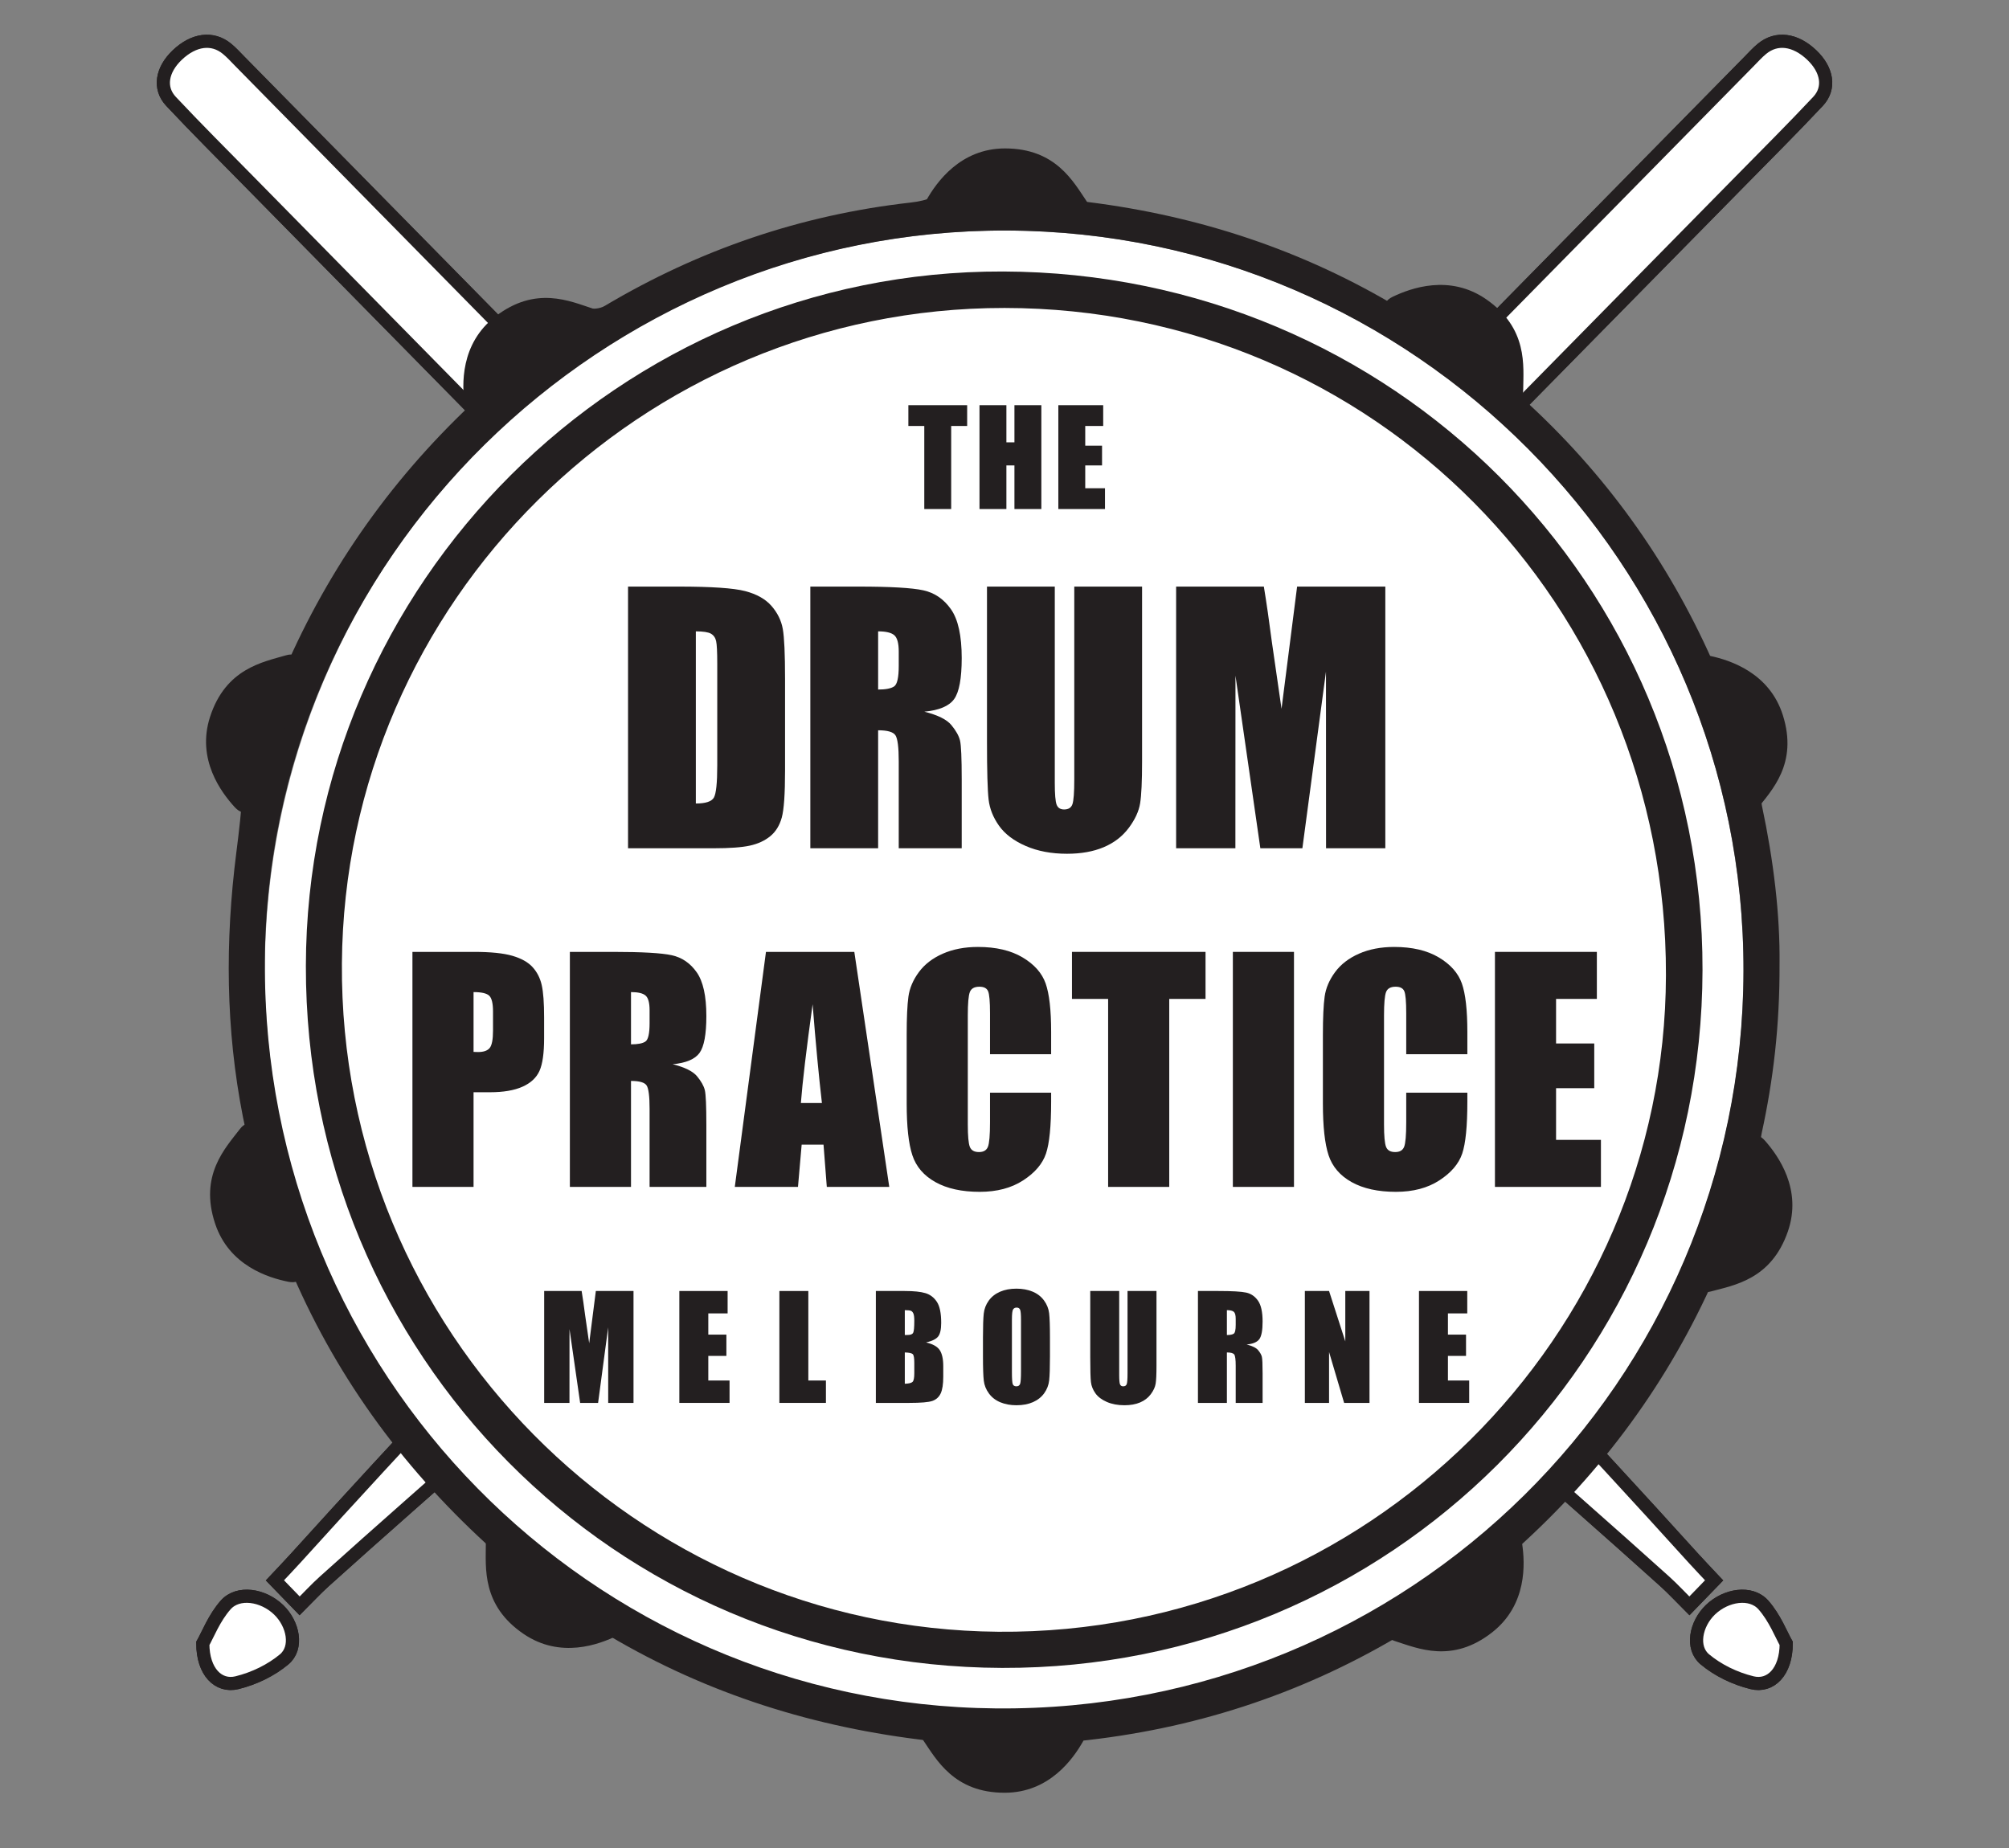
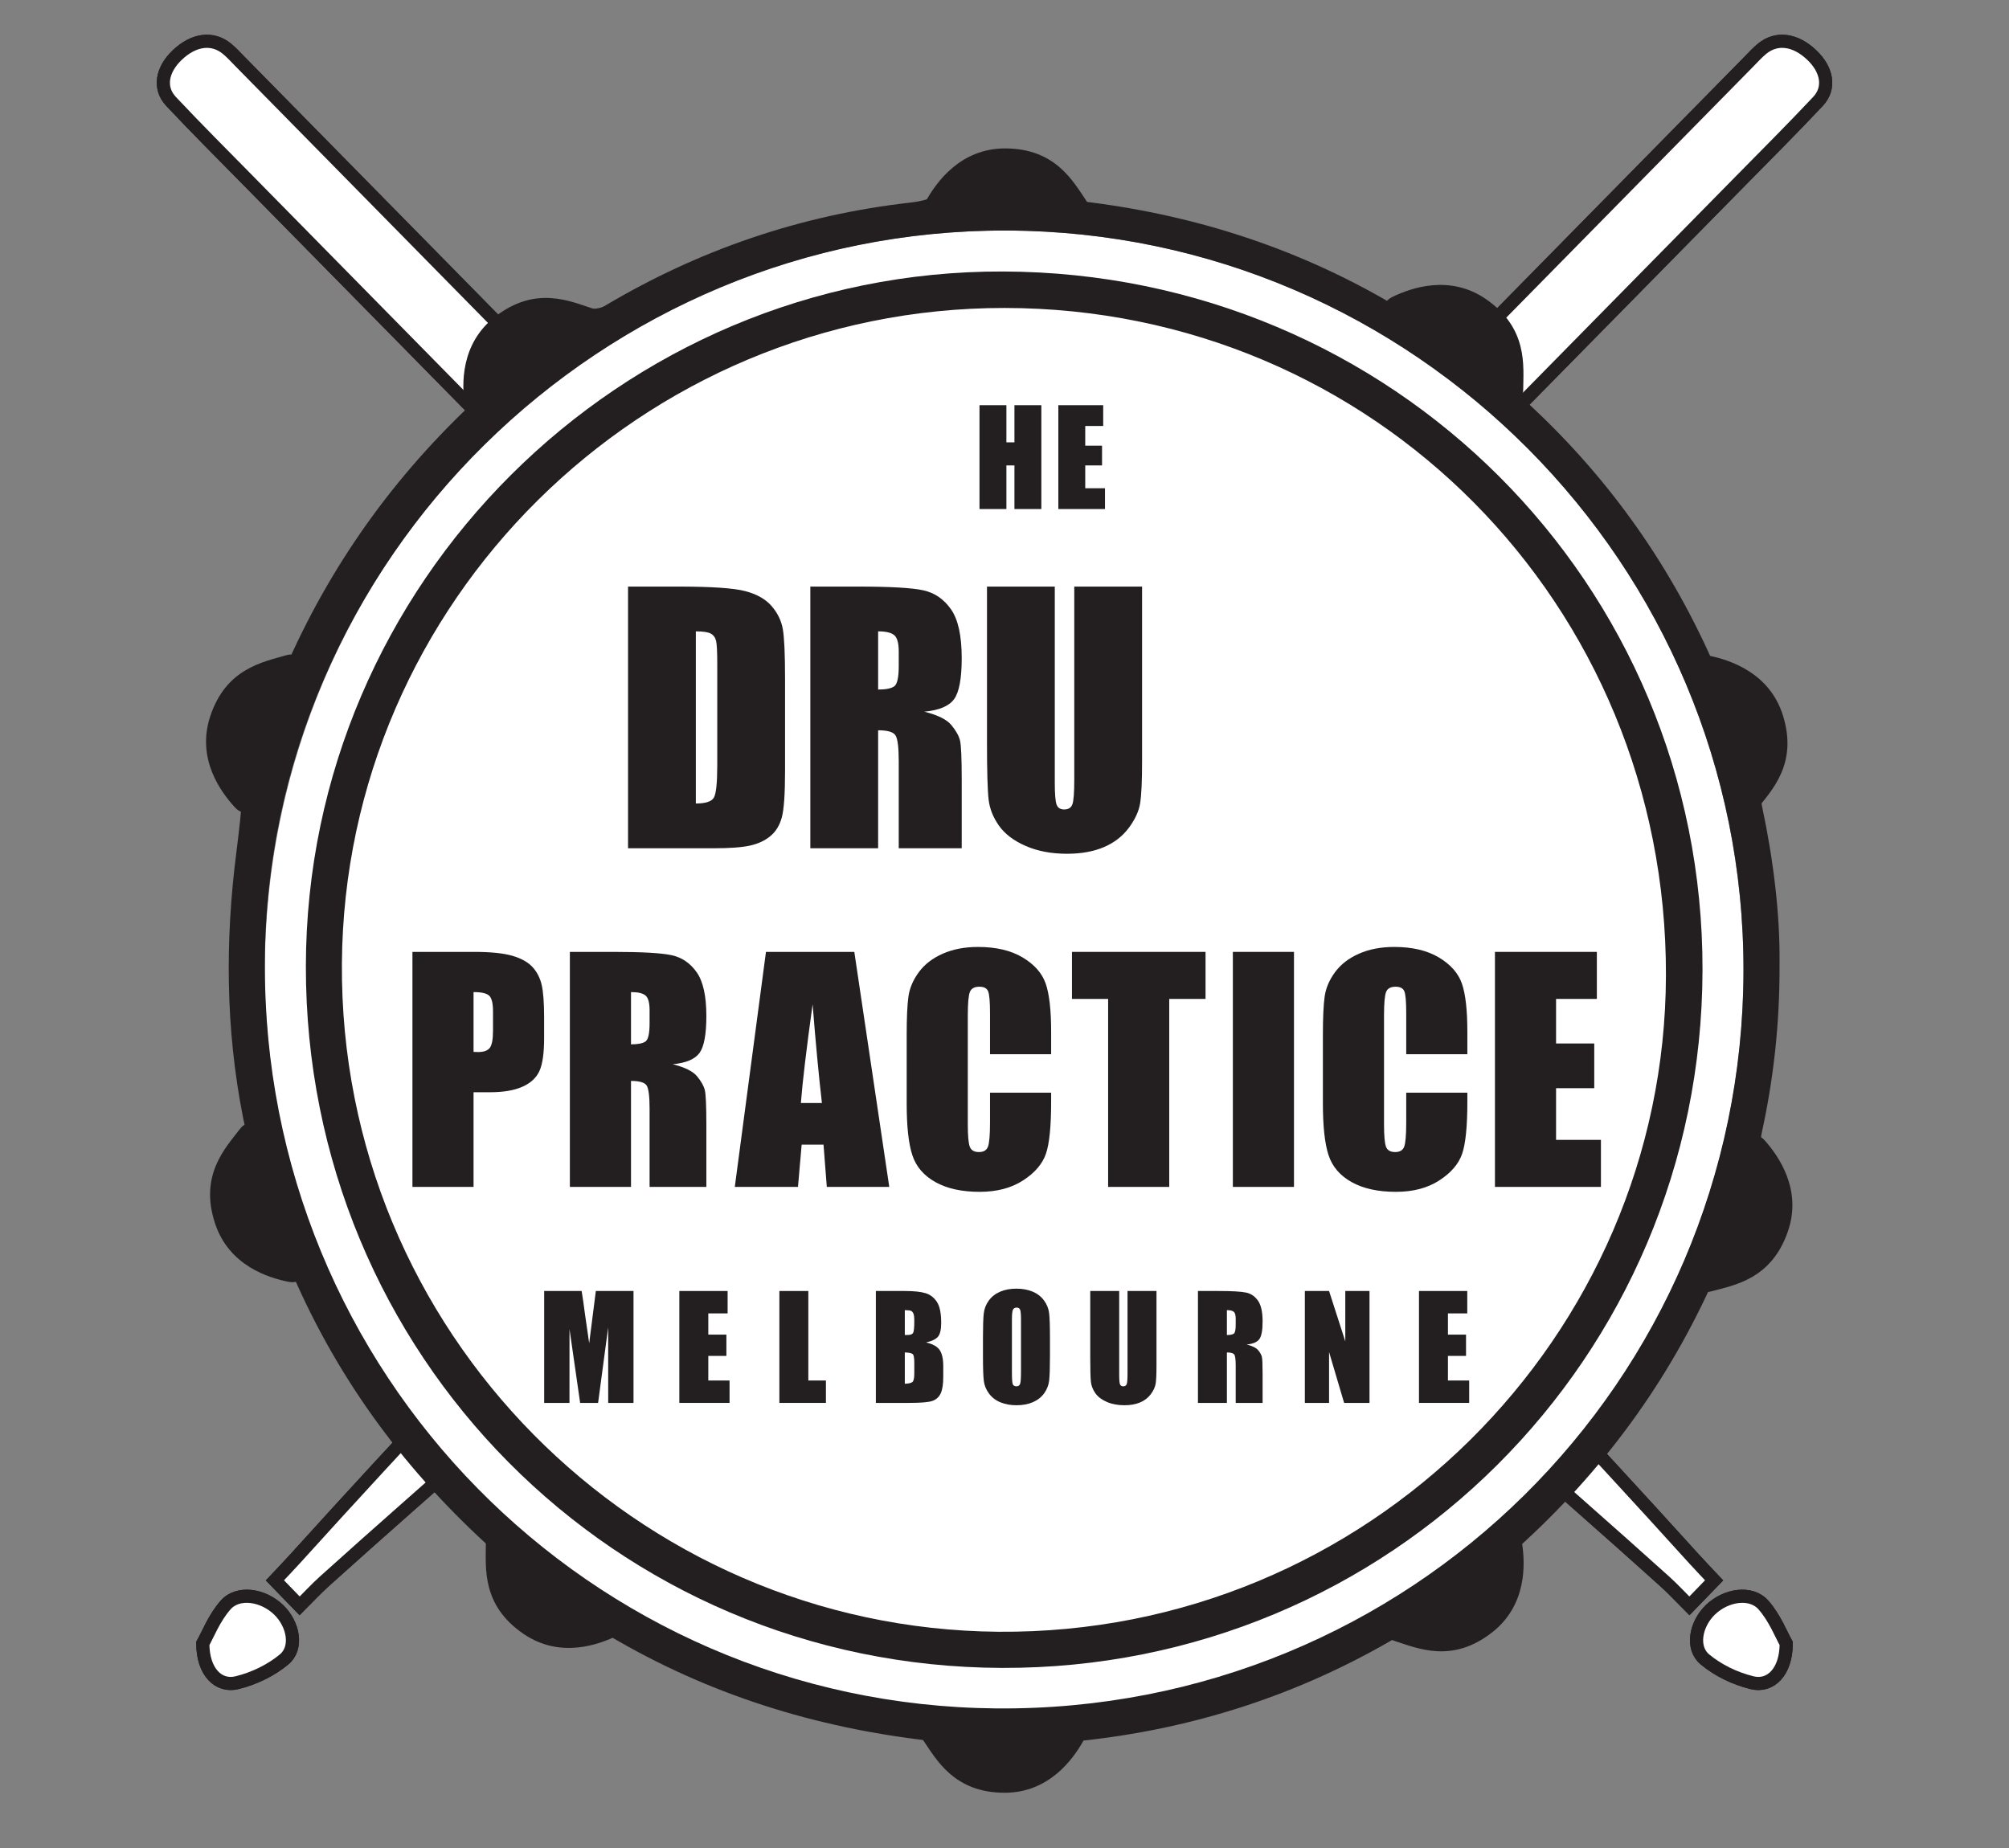
<svg xmlns="http://www.w3.org/2000/svg" preserveAspectRatio="xMidYMid slice" width="125px" height="115px" viewBox="0 0 1909 1771" version="1.1" xml:space="preserve" style="fill-rule:evenodd;clip-rule:evenodd;stroke-miterlimit:2;">
  <rect x="0" y="0" width="1909" height="1771" fill="#808080" stroke="none" />
  <g transform="matrix(4.167,0,0,4.167,0,0)">
    <g>
      <path d="M46.251,376.585C46.246,383.071 49.829,386.576 54.039,385.541C58.044,384.557 61.837,382.681 64.789,380.226C67.974,377.577 66.901,372.147 63.535,368.908C59.993,365.5 54.299,364.596 51.451,367.816C48.85,370.756 47.352,374.656 46.251,376.585ZM68.329,368.02C70.286,366.067 72.025,364.173 73.936,362.45C99.544,339.354 125.993,317.055 150.609,293.02C186.975,257.511 222.04,220.771 257.661,184.558C304.083,137.369 350.508,90.184 396.926,42.993C402.837,36.983 408.807,31.026 414.571,24.886C417.416,21.856 416.682,17.68 413.153,14.322C409.375,10.726 405.112,10.17 401.792,12.905C400.748,13.765 399.843,14.774 398.897,15.735C340.481,75.089 282.151,134.521 223.627,193.776C170.631,247.436 117.911,301.342 67.349,357.214C65.799,358.928 64.191,360.592 62.688,362.195C64.68,364.253 66.306,365.932 68.329,368.02Z" style="fill:white;fill-rule:nonzero;" />
      <path d="M46.251,376.585C46.246,383.071 49.829,386.576 54.039,385.541C58.044,384.557 61.837,382.681 64.789,380.226C67.974,377.577 66.901,372.147 63.535,368.908C59.993,365.5 54.299,364.596 51.451,367.816C48.85,370.756 47.352,374.656 46.251,376.585ZM68.329,368.02C70.286,366.067 72.025,364.173 73.936,362.45C99.544,339.354 125.993,317.055 150.609,293.02C186.975,257.511 222.04,220.771 257.661,184.558C304.083,137.369 350.508,90.184 396.926,42.993C402.837,36.983 408.807,31.026 414.571,24.886C417.416,21.856 416.682,17.68 413.153,14.322C409.375,10.726 405.112,10.17 401.792,12.905C400.748,13.765 399.843,14.774 398.897,15.735C340.481,75.089 282.151,134.521 223.627,193.776C170.631,247.436 117.911,301.342 67.349,357.214C65.799,358.928 64.191,360.592 62.688,362.195C64.68,364.253 66.306,365.932 68.329,368.02Z" style="fill:none;stroke:rgb(35,31,32);stroke-width:3px;" />
      <path d="M68.329,368.02C66.306,365.932 64.68,364.253 62.688,362.195C64.191,360.592 65.799,358.928 67.349,357.214C117.911,301.342 170.631,247.436 223.627,193.776C282.151,134.521 340.481,75.089 398.897,15.735C399.843,14.774 400.748,13.765 401.792,12.905C405.112,10.17 409.375,10.726 413.153,14.322C416.682,17.68 417.416,21.856 414.571,24.886C408.807,31.026 402.837,36.983 396.926,42.993C350.508,90.184 304.083,137.369 257.661,184.558C222.04,220.771 186.975,257.511 150.609,293.02C125.993,317.055 99.544,339.354 73.936,362.45C72.025,364.173 70.286,366.067 68.329,368.02Z" style="fill:white;fill-rule:nonzero;" />
      <path d="M68.329,368.02C66.306,365.932 64.68,364.253 62.688,362.195C64.191,360.592 65.799,358.928 67.349,357.214C117.911,301.342 170.631,247.436 223.627,193.776C282.151,134.521 340.481,75.089 398.897,15.735C399.843,14.774 400.748,13.765 401.792,12.905C405.112,10.17 409.375,10.726 413.153,14.322C416.682,17.68 417.416,21.856 414.571,24.886C408.807,31.026 402.837,36.983 396.926,42.993C350.508,90.184 304.083,137.369 257.661,184.558C222.04,220.771 186.975,257.511 150.609,293.02C125.993,317.055 99.544,339.354 73.936,362.45C72.025,364.173 70.286,366.067 68.329,368.02Z" style="fill:none;stroke:rgb(35,31,32);stroke-width:3px;" />
      <path d="M46.251,376.585C47.352,374.656 48.85,370.756 51.451,367.816C54.299,364.596 59.993,365.5 63.535,368.908C66.901,372.147 67.974,377.577 64.789,380.226C61.837,382.681 58.044,384.557 54.039,385.541C49.829,386.576 46.246,383.071 46.251,376.585Z" style="fill:white;fill-rule:nonzero;" />
      <path d="M46.251,376.585C47.352,374.656 48.85,370.756 51.451,367.816C54.299,364.596 59.993,365.5 63.535,368.908C66.901,372.147 67.974,377.577 64.789,380.226C61.837,382.681 58.044,384.557 54.039,385.541C49.829,386.576 46.246,383.071 46.251,376.585Z" style="fill:none;stroke:rgb(35,31,32);stroke-width:3px;" />
-       <path d="M402.12,367.816C399.273,364.596 393.578,365.5 390.036,368.908C386.669,372.147 385.597,377.577 388.782,380.226C391.734,382.681 395.527,384.557 399.532,385.541C403.742,386.576 407.325,383.071 407.32,376.585C406.219,374.656 404.721,370.756 402.12,367.816ZM390.882,362.195C389.38,360.592 387.773,358.928 386.221,357.214C335.66,301.342 282.94,247.436 229.943,193.776C171.421,134.521 113.091,75.089 54.674,15.735C53.727,14.774 52.823,13.765 51.778,12.905C48.459,10.17 44.196,10.726 40.418,14.322C36.888,17.68 36.154,21.856 38.999,24.886C44.764,31.026 50.734,36.983 56.645,42.993C103.064,90.184 149.488,137.369 195.908,184.558C231.531,220.771 266.596,257.511 302.962,293.02C327.578,317.055 354.027,339.354 379.635,362.45C381.546,364.173 383.284,366.067 385.242,368.02C387.265,365.932 388.89,364.253 390.882,362.195Z" style="fill:white;fill-rule:nonzero;" />
      <path d="M402.12,367.816C399.273,364.596 393.578,365.5 390.036,368.908C386.669,372.147 385.597,377.577 388.782,380.226C391.734,382.681 395.527,384.557 399.532,385.541C403.742,386.576 407.325,383.071 407.32,376.585C406.219,374.656 404.721,370.756 402.12,367.816ZM390.882,362.195C389.38,360.592 387.773,358.928 386.221,357.214C335.66,301.342 282.94,247.436 229.943,193.776C171.421,134.521 113.091,75.089 54.674,15.735C53.727,14.774 52.823,13.765 51.778,12.905C48.459,10.17 44.196,10.726 40.418,14.322C36.888,17.68 36.154,21.856 38.999,24.886C44.764,31.026 50.734,36.983 56.645,42.993C103.064,90.184 149.488,137.369 195.908,184.558C231.531,220.771 266.596,257.511 302.962,293.02C327.578,317.055 354.027,339.354 379.635,362.45C381.546,364.173 383.284,366.067 385.242,368.02C387.265,365.932 388.89,364.253 390.882,362.195Z" style="fill:none;stroke:rgb(35,31,32);stroke-width:3px;" />
      <path d="M385.242,368.02C387.265,365.932 388.89,364.253 390.882,362.195C389.38,360.592 387.773,358.928 386.221,357.214C335.66,301.342 282.94,247.436 229.943,193.776C171.421,134.521 113.091,75.089 54.674,15.735C53.727,14.774 52.823,13.765 51.778,12.905C48.459,10.17 44.196,10.726 40.418,14.322C36.888,17.68 36.154,21.856 38.999,24.886C44.764,31.026 50.734,36.983 56.645,42.993C103.064,90.184 149.488,137.369 195.908,184.558C231.531,220.771 266.596,257.511 302.962,293.02C327.578,317.055 354.027,339.354 379.635,362.45C381.546,364.173 383.284,366.067 385.242,368.02Z" style="fill:white;fill-rule:nonzero;" />
      <path d="M385.242,368.02C387.265,365.932 388.89,364.253 390.882,362.195C389.38,360.592 387.773,358.928 386.221,357.214C335.66,301.342 282.94,247.436 229.943,193.776C171.421,134.521 113.091,75.089 54.674,15.735C53.727,14.774 52.823,13.765 51.778,12.905C48.459,10.17 44.196,10.726 40.418,14.322C36.888,17.68 36.154,21.856 38.999,24.886C44.764,31.026 50.734,36.983 56.645,42.993C103.064,90.184 149.488,137.369 195.908,184.558C231.531,220.771 266.596,257.511 302.962,293.02C327.578,317.055 354.027,339.354 379.635,362.45C381.546,364.173 383.284,366.067 385.242,368.02Z" style="fill:none;stroke:rgb(35,31,32);stroke-width:3px;" />
      <path d="M407.32,376.585C406.219,374.656 404.721,370.756 402.12,367.816C399.273,364.596 393.578,365.5 390.036,368.908C386.669,372.147 385.597,377.577 388.782,380.226C391.734,382.681 395.527,384.557 399.532,385.541C403.742,386.576 407.325,383.071 407.32,376.585Z" style="fill:white;fill-rule:nonzero;" />
      <path d="M407.32,376.585C406.219,374.656 404.721,370.756 402.12,367.816C399.273,364.596 393.578,365.5 390.036,368.908C386.669,372.147 385.597,377.577 388.782,380.226C391.734,382.681 395.527,384.557 399.532,385.541C403.742,386.576 407.325,383.071 407.32,376.585Z" style="fill:none;stroke:rgb(35,31,32);stroke-width:3px;" />
      <path d="M210.431,398.523C206.877,393.321 219.074,393.555 228.563,393.536C238.051,393.515 250.228,393.164 246.985,398.9C244.726,402.895 239.3,410.617 229.142,410.638C217.531,410.662 213.525,403.052 210.431,398.523Z" style="fill:rgb(35,31,32);fill-rule:nonzero;" />
      <path d="M318.068,376.036C312.064,374.126 321.817,366.797 329.279,360.937C336.741,355.077 346.118,347.3 347.096,353.815C347.777,358.355 348.259,367.78 340.27,374.054C331.139,381.225 323.294,377.698 318.068,376.036Z" style="fill:rgb(35,31,32);fill-rule:nonzero;" />
      <path d="M397.578,223.112C397.578,316.32 322.096,391.88 228.984,391.88C135.873,391.88 60.391,316.32 60.391,223.112C60.391,129.905 135.873,54.345 228.984,54.345C322.096,54.345 397.578,129.905 397.578,223.112Z" style="fill:white;fill-rule:nonzero;" />
      <path d="M397.578,223.305C397.867,130.655 322.451,54.73 229.751,54.345C137.264,53.961 60.911,129.206 60.391,221.055C59.858,315.137 134.671,390.575 227.132,391.404C321.332,392.249 397.285,316.939 397.578,223.305ZM405.798,221.657C405.853,235.611 404.39,248.042 401.695,260.364C401.3,262.175 401.682,264.494 402.511,266.18C407.145,275.603 403.613,285.667 394.069,289.968C392.884,290.502 391.644,291.655 391.127,292.827C380.539,316.877 365.336,337.529 345.81,355.073C344.697,356.072 343.852,357.881 343.728,359.382C342.887,369.598 333.75,376.429 323.642,374.377C322.136,374.072 320.151,374.211 318.875,374.967C296.277,388.35 271.909,396.202 245.808,398.872C244.319,399.025 242.612,399.995 241.572,401.112C234.44,408.767 223.582,408.79 216.44,401.185C215.317,399.989 213.499,398.952 211.897,398.77C185.88,395.803 161.429,388.179 138.836,374.788C137.859,374.209 136.304,374.152 135.14,374.407C124.734,376.686 114.995,369.478 114.282,358.985C114.202,357.793 113.595,356.322 112.727,355.545C92.882,337.799 77.348,316.944 66.746,292.459C66.287,291.398 65.025,290.436 63.909,289.946C54.028,285.608 50.575,275.652 55.47,266.014C56.305,264.37 56.579,262.04 56.178,260.234C51.768,240.296 51.199,220.21 53.441,199.986C53.984,195.093 54.737,190.216 55.056,185.31C55.174,183.497 54.695,181.426 53.85,179.806C49.134,170.769 52.969,160.046 62.322,156.084C63.701,155.5 65.095,154.077 65.712,152.698C76.367,128.827 91.492,108.262 110.917,90.799C111.938,89.881 112.725,88.211 112.82,86.836C113.551,76.3 123.664,69.163 133.861,72.004C135.084,72.344 136.816,72.18 137.889,71.54C159.453,58.704 182.692,50.781 207.6,47.97C211.586,47.519 214.516,46.399 217.492,43.603C224.214,37.289 234.39,38.267 240.686,44.987C241.938,46.324 244.048,47.369 245.874,47.578C271.262,50.479 295.124,57.978 317.21,70.909C319.09,72.01 320.594,72.492 322.924,71.806C331.68,69.228 341.541,75.49 342.822,84.535C343.328,88.112 344.828,90.459 347.427,92.821C365.901,109.613 380.207,129.451 390.385,152.276C391.052,153.772 392.47,155.387 393.935,155.999C403.711,160.085 407.379,170.238 402.558,179.845C401.727,181.5 401.415,183.81 401.8,185.619C404.423,197.952 405.933,210.38 405.798,221.657Z" style="fill:rgb(35,31,32);fill-rule:nonzero;" />
      <path d="M229.077,72.003C146.14,71.944 78.554,139.187 77.966,221.459C77.367,305.444 145.179,373.233 227.62,373.919C311.776,374.621 379.69,306.508 379.894,224.228C380.105,139.544 313.14,72.063 229.077,72.003ZM388.233,223.053C388.038,311.501 316.841,382.432 228.521,382.166C140.191,381.902 69.599,310.717 69.75,222.061C69.898,134.737 141.498,63.416 228.743,63.686C317.474,63.962 388.426,134.86 388.233,223.053Z" style="fill:rgb(35,31,32);fill-rule:nonzero;" />
      <path d="M247.86,47.771C251.403,52.981 239.207,52.721 229.718,52.721C220.23,52.721 208.052,53.046 211.307,47.317C213.574,43.326 219.017,35.617 229.176,35.617C240.786,35.617 244.776,43.236 247.86,47.771Z" style="fill:rgb(35,31,32);fill-rule:nonzero;" />
      <path d="M135.177,72.148C141.165,74.107 131.353,81.355 123.842,87.154C116.332,92.954 106.893,100.654 105.968,94.131C105.323,89.586 104.919,80.157 112.959,73.949C122.149,66.852 129.964,70.444 135.177,72.148Z" style="fill:rgb(35,31,32);fill-rule:nonzero;" />
      <path d="M65.202,151.226C71.248,149.455 67.254,160.983 64.339,170.012C61.425,179.042 57.995,190.731 53.543,185.874C50.441,182.491 44.775,174.943 47.895,165.275C51.462,154.226 59.938,152.768 65.202,151.226Z" style="fill:rgb(35,31,32);fill-rule:nonzero;" />
      <path d="M54.71,259.26C58.542,254.258 62.129,265.918 65.112,274.926C68.095,283.934 72.233,295.391 65.772,294.102C61.27,293.204 52.24,290.462 49.047,280.819C45.396,269.797 51.374,263.613 54.71,259.26Z" style="fill:rgb(35,31,32);fill-rule:nonzero;" />
      <path d="M110.787,353.87C110.786,347.571 120.727,354.642 128.574,359.976C136.422,365.309 146.677,371.885 140.765,374.793C136.646,376.82 127.811,380.137 119.409,374.426C109.807,367.9 110.789,359.355 110.787,353.87Z" style="fill:rgb(35,31,32);fill-rule:nonzero;" />
      <path d="M347.341,90.674C347.28,96.974 337.409,89.805 329.614,84.394C321.82,78.983 311.631,72.306 317.571,69.457C321.71,67.471 330.577,64.241 338.923,70.034C348.46,76.655 347.394,85.19 347.341,90.674Z" style="fill:rgb(35,31,32);fill-rule:nonzero;" />
      <path d="M400.607,186.35C396.709,191.301 393.275,179.595 390.408,170.549C387.543,161.503 383.555,149.994 389.999,151.367C394.488,152.323 403.482,155.182 406.55,164.867C410.057,175.935 403.998,182.04 400.607,186.35Z" style="fill:rgb(35,31,32);fill-rule:nonzero;" />
      <path d="M390.096,296.319C384.014,297.962 388.25,286.522 391.355,277.555C394.46,268.589 398.137,256.976 402.484,261.926C405.514,265.374 411.019,273.039 407.694,282.639C403.896,293.611 395.391,294.889 390.096,296.319Z" style="fill:rgb(35,31,32);fill-rule:nonzero;" />
-       <path d="M220.547,94.18L220.547,98.919L216.903,98.919L216.903,117.862L210.77,117.862L210.77,98.919L207.141,98.919L207.141,94.18L220.547,94.18Z" style="fill:rgb(35,31,32);fill-rule:nonzero;" />
      <path d="M237.464,94.18L237.464,117.862L231.328,117.862L231.328,107.914L229.493,107.914L229.493,117.862L223.359,117.862L223.359,94.18L229.493,94.18L229.493,102.649L231.328,102.649L231.328,94.18L237.464,94.18Z" style="fill:rgb(35,31,32);fill-rule:nonzero;" />
      <path d="M241.338,94.18L251.568,94.18L251.568,98.919L247.474,98.919L247.474,103.41L251.306,103.41L251.306,107.914L247.474,107.914L247.474,113.121L251.977,113.121L251.977,117.862L241.338,117.862L241.338,94.18Z" style="fill:rgb(35,31,32);fill-rule:nonzero;" />
      <path d="M158.676,145.76L158.676,185.02C160.904,185.02 162.276,184.572 162.789,183.674C163.302,182.778 163.56,180.338 163.56,176.356L163.56,153.169C163.56,150.467 163.474,148.734 163.302,147.972C163.132,147.211 162.739,146.651 162.127,146.295C161.516,145.939 160.365,145.76 158.676,145.76ZM143.216,135.549L154.783,135.549C162.251,135.549 167.299,135.893 169.932,136.581C172.563,137.27 174.565,138.4 175.936,139.972C177.307,141.546 178.163,143.296 178.506,145.226C178.848,147.155 179.02,150.946 179.02,156.598L179.02,177.499C179.02,182.858 178.77,186.439 178.268,188.245C177.765,190.051 176.89,191.464 175.642,192.484C174.393,193.504 172.851,194.217 171.014,194.622C169.179,195.029 166.411,195.231 162.715,195.231L143.216,195.231L143.216,135.549Z" style="fill:rgb(35,31,32);fill-rule:nonzero;" />
      <path d="M200.244,145.76L200.244,159.031C201.983,159.031 203.2,158.791 203.898,158.312C204.596,157.833 204.945,156.279 204.945,153.649L204.945,150.369C204.945,148.476 204.609,147.235 203.936,146.645C203.262,146.055 202.031,145.76 200.244,145.76ZM184.784,135.549L195.729,135.549C203.024,135.549 207.962,135.832 210.544,136.397C213.128,136.962 215.233,138.406 216.86,140.729C218.489,143.05 219.304,146.755 219.304,151.843C219.304,156.488 218.728,159.608 217.577,161.206C216.427,162.804 214.162,163.762 210.784,164.08C213.844,164.843 215.9,165.864 216.953,167.141C218.006,168.419 218.661,169.592 218.918,170.661C219.176,171.73 219.304,174.674 219.304,179.49L219.304,195.231L204.945,195.231L204.945,175.399C204.945,172.203 204.693,170.226 204.193,169.463C203.691,168.702 202.373,168.321 200.244,168.321L200.244,195.231L184.784,195.231L184.784,135.549Z" style="fill:rgb(35,31,32);fill-rule:nonzero;" />
      <path d="M260.433,135.549L260.433,175.435C260.433,179.957 260.285,183.134 259.991,184.964C259.698,186.795 258.829,188.675 257.385,190.605C255.94,192.534 254.036,193.995 251.675,194.991C249.312,195.986 246.527,196.484 243.319,196.484C239.77,196.484 236.637,195.894 233.919,194.714C231.2,193.536 229.169,191.999 227.822,190.107C226.476,188.214 225.68,186.217 225.437,184.117C225.192,182.015 225.068,177.598 225.068,170.864L225.068,135.549L240.529,135.549L240.529,180.301C240.529,182.907 240.67,184.572 240.951,185.296C241.233,186.021 241.801,186.383 242.659,186.383C243.638,186.383 244.269,185.985 244.55,185.186C244.831,184.387 244.973,182.501 244.973,179.527L244.973,135.549L260.433,135.549Z" style="fill:rgb(35,31,32);fill-rule:nonzero;" />
-       <path d="M315.901,135.549L315.901,195.231L302.387,195.231L302.37,154.94L296.99,195.231L287.404,195.231L281.731,155.861L281.713,195.231L268.199,195.231L268.199,135.549L288.204,135.549C288.796,139.138 289.408,143.367 290.039,148.237L292.234,163.418L295.787,135.549L315.901,135.549Z" style="fill:rgb(35,31,32);fill-rule:nonzero;" />
      <path d="M107.987,228.033L107.987,241.672C108.384,241.695 108.727,241.705 109.014,241.705C110.294,241.705 111.182,241.391 111.679,240.762C112.175,240.133 112.424,238.826 112.424,236.838L112.424,232.436C112.424,230.604 112.136,229.411 111.563,228.86C110.989,228.308 109.797,228.033 107.987,228.033ZM94.049,218.862L108.086,218.862C111.882,218.862 114.801,219.16 116.844,219.755C118.886,220.351 120.419,221.211 121.445,222.337C122.472,223.463 123.167,224.826 123.53,226.426C123.896,228.027 124.077,230.504 124.077,233.859L124.077,238.528C124.077,241.95 123.725,244.443 123.019,246.01C122.312,247.577 121.015,248.78 119.128,249.619C117.24,250.458 114.775,250.876 111.729,250.876L107.987,250.876L107.987,272.463L94.049,272.463L94.049,218.862Z" style="fill:rgb(35,31,32);fill-rule:nonzero;" />
      <path d="M143.891,228.033L143.891,239.951C145.457,239.951 146.556,239.736 147.184,239.305C147.814,238.875 148.129,237.48 148.129,235.117L148.129,232.17C148.129,230.472 147.824,229.356 147.219,228.827C146.61,228.297 145.501,228.033 143.891,228.033ZM129.951,218.862L139.819,218.862C146.396,218.862 150.849,219.116 153.177,219.623C155.506,220.13 157.403,221.427 158.871,223.513C160.34,225.598 161.074,228.926 161.074,233.495C161.074,237.666 160.554,240.469 159.517,241.905C158.48,243.339 156.439,244.201 153.393,244.487C156.151,245.171 158.005,246.087 158.954,247.235C159.904,248.383 160.494,249.437 160.727,250.397C160.958,251.357 161.074,254 161.074,258.326L161.074,272.463L148.129,272.463L148.129,254.651C148.129,251.782 147.901,250.005 147.45,249.321C146.997,248.637 145.81,248.294 143.891,248.294L143.891,272.463L129.951,272.463L129.951,218.862Z" style="fill:rgb(35,31,32);fill-rule:nonzero;" />
      <path d="M187.427,253.327C186.722,247.255 186.014,239.751 185.304,230.813C183.885,241.077 182.992,248.581 182.628,253.327L187.427,253.327ZM194.814,218.862L202.785,272.463L188.541,272.463L187.792,262.828L182.807,262.828L181.969,272.463L167.559,272.463L174.668,218.862L194.814,218.862Z" style="fill:rgb(35,31,32);fill-rule:nonzero;" />
      <path d="M239.697,242.202L225.758,242.202L225.758,232.886C225.758,230.177 225.609,228.487 225.312,227.815C225.014,227.143 224.358,226.807 223.342,226.807C222.193,226.807 221.465,227.216 221.156,228.033C220.848,228.849 220.693,230.615 220.693,233.329L220.693,258.226C220.693,260.831 220.848,262.531 221.156,263.326C221.465,264.119 222.161,264.517 223.242,264.517C224.279,264.517 224.959,264.119 225.278,263.323C225.598,262.526 225.758,260.657 225.758,257.713L225.758,250.976L239.697,250.976L239.697,253.065C239.697,258.614 239.305,262.547 238.522,264.869C237.738,267.19 236.006,269.223 233.323,270.969C230.642,272.715 227.337,273.588 223.408,273.588C219.325,273.588 215.958,272.849 213.311,271.37C210.661,269.892 208.906,267.844 208.047,265.229C207.185,262.613 206.756,258.679 206.756,253.426L206.756,237.766C206.756,233.904 206.887,231.006 207.152,229.075C207.417,227.144 208.206,225.285 209.52,223.496C210.832,221.708 212.652,220.301 214.983,219.275C217.311,218.249 219.986,217.736 223.01,217.736C227.116,217.736 230.504,218.53 233.175,220.117C235.846,221.703 237.601,223.682 238.439,226.051C239.277,228.421 239.697,232.107 239.697,237.111L239.697,242.202Z" style="fill:rgb(35,31,32);fill-rule:nonzero;" />
      <path d="M274.905,218.862L274.905,229.588L266.629,229.588L266.629,272.463L252.692,272.463L252.692,229.588L244.447,229.588L244.447,218.862L274.905,218.862Z" style="fill:rgb(35,31,32);fill-rule:nonzero;" />
      <rect x="281.136" y="218.862" width="13.938" height="53.601" style="fill:rgb(35,31,32);fill-rule:nonzero;" />
      <path d="M334.609,242.202L320.67,242.202L320.67,232.886C320.67,230.177 320.521,228.487 320.224,227.815C319.926,227.143 319.27,226.807 318.254,226.807C317.106,226.807 316.377,227.216 316.068,228.033C315.76,228.849 315.605,230.615 315.605,233.329L315.605,258.226C315.605,260.831 315.76,262.531 316.068,263.326C316.377,264.119 317.072,264.517 318.153,264.517C319.191,264.517 319.871,264.119 320.191,263.323C320.51,262.526 320.67,260.657 320.67,257.713L320.67,250.976L334.609,250.976L334.609,253.065C334.609,258.614 334.217,262.547 333.434,264.869C332.651,267.19 330.917,269.223 328.235,270.969C325.553,272.715 322.249,273.588 318.319,273.588C314.237,273.588 310.87,272.849 308.223,271.37C305.573,269.892 303.818,267.844 302.958,265.229C302.097,262.613 301.667,258.679 301.667,253.426L301.667,237.766C301.667,233.904 301.799,231.006 302.064,229.075C302.328,227.144 303.118,225.285 304.431,223.496C305.744,221.708 307.565,220.301 309.894,219.275C312.222,218.249 314.899,217.736 317.922,217.736C322.028,217.736 325.415,218.53 328.086,220.117C330.758,221.703 332.513,223.682 333.351,226.051C334.189,228.421 334.609,232.107 334.609,237.111L334.609,242.202Z" style="fill:rgb(35,31,32);fill-rule:nonzero;" />
      <path d="M340.9,218.862L364.141,218.862L364.141,229.588L354.838,229.588L354.838,239.752L363.546,239.752L363.546,249.95L354.838,249.95L354.838,261.736L365.068,261.736L365.068,272.463L340.9,272.463L340.9,218.862Z" style="fill:rgb(35,31,32);fill-rule:nonzero;" />
      <path d="M144.463,296.205L144.463,321.726L138.692,321.726L138.685,304.496L136.387,321.726L132.293,321.726L129.869,304.891L129.86,321.726L124.091,321.726L124.091,296.205L132.634,296.205C132.888,297.741 133.149,299.548 133.417,301.631L134.356,308.122L135.873,296.205L144.463,296.205Z" style="fill:rgb(35,31,32);fill-rule:nonzero;" />
      <path d="M154.914,296.205L165.923,296.205L165.923,301.313L161.517,301.313L161.517,306.153L165.642,306.153L165.642,311.007L161.517,311.007L161.517,316.619L166.363,316.619L166.363,321.726L154.914,321.726L154.914,296.205Z" style="fill:rgb(35,31,32);fill-rule:nonzero;" />
      <path d="M184.327,296.205L184.327,316.619L188.342,316.619L188.342,321.726L177.725,321.726L177.725,296.205L184.327,296.205Z" style="fill:rgb(35,31,32);fill-rule:nonzero;" />
      <path d="M206.329,310.219L206.329,317.36C207.259,317.328 207.853,317.181 208.109,316.918C208.364,316.656 208.492,316.009 208.492,314.979L208.492,312.599C208.492,311.506 208.378,310.844 208.148,310.613C207.918,310.382 207.312,310.25 206.329,310.219ZM206.329,300.572L206.329,306.246C206.611,306.236 206.831,306.231 206.987,306.231C207.635,306.231 208.048,306.072 208.227,305.75C208.403,305.429 208.492,304.512 208.492,302.999C208.492,302.201 208.42,301.641 208.275,301.321C208.127,301 207.937,300.798 207.701,300.713C207.465,300.63 207.008,300.582 206.329,300.572ZM199.727,296.205L206.313,296.205C208.394,296.205 209.969,296.369 211.042,296.695C212.113,297.02 212.979,297.678 213.638,298.671C214.296,299.663 214.625,301.262 214.625,303.467C214.625,304.958 214.393,305.998 213.928,306.586C213.463,307.175 212.545,307.626 211.175,307.941C212.701,308.287 213.736,308.864 214.28,309.668C214.823,310.472 215.097,311.706 215.097,313.368L215.097,315.733C215.097,317.457 214.9,318.735 214.508,319.566C214.115,320.396 213.49,320.964 212.634,321.269C211.776,321.574 210.019,321.726 207.363,321.726L199.727,321.726L199.727,296.205Z" style="fill:rgb(35,31,32);fill-rule:nonzero;" />
      <path d="M232.824,302.762C232.824,301.576 232.759,300.816 232.628,300.486C232.498,300.154 232.228,299.989 231.82,299.989C231.476,299.989 231.211,300.122 231.028,300.391C230.845,300.659 230.754,301.45 230.754,302.762L230.754,314.68C230.754,316.162 230.815,317.076 230.935,317.423C231.055,317.769 231.335,317.943 231.774,317.943C232.224,317.943 232.511,317.743 232.637,317.344C232.762,316.945 232.824,315.994 232.824,314.491L232.824,302.762ZM239.428,311.149C239.428,313.713 239.366,315.529 239.247,316.596C239.127,317.661 238.75,318.636 238.118,319.519C237.484,320.402 236.63,321.079 235.554,321.553C234.477,322.025 233.222,322.261 231.789,322.261C230.43,322.261 229.209,322.038 228.127,321.591C227.045,321.146 226.174,320.475 225.516,319.582C224.858,318.689 224.465,317.717 224.34,316.666C224.214,315.615 224.151,313.777 224.151,311.149L224.151,306.783C224.151,304.218 224.211,302.403 224.332,301.337C224.452,300.27 224.828,299.295 225.461,298.412C226.093,297.53 226.948,296.852 228.026,296.378C229.102,295.907 230.357,295.67 231.789,295.67C233.148,295.67 234.369,295.893 235.452,296.34C236.533,296.786 237.404,297.456 238.063,298.349C238.722,299.243 239.113,300.214 239.239,301.266C239.364,302.317 239.428,304.156 239.428,306.783L239.428,311.149Z" style="fill:rgb(35,31,32);fill-rule:nonzero;" />
      <path d="M263.72,296.205L263.72,313.261C263.72,315.195 263.657,316.553 263.531,317.335C263.406,318.119 263.034,318.922 262.418,319.748C261.801,320.573 260.987,321.198 259.979,321.623C258.97,322.049 257.78,322.261 256.411,322.261C254.895,322.261 253.557,322.009 252.396,321.505C251.235,321 250.367,320.344 249.792,319.535C249.217,318.726 248.877,317.872 248.773,316.974C248.668,316.075 248.615,314.186 248.615,311.307L248.615,296.205L255.218,296.205L255.218,315.342C255.218,316.456 255.278,317.167 255.399,317.478C255.519,317.787 255.762,317.943 256.129,317.943C256.547,317.943 256.816,317.772 256.937,317.43C257.056,317.089 257.117,316.283 257.117,315.01L257.117,296.205L263.72,296.205Z" style="fill:rgb(35,31,32);fill-rule:nonzero;" />
      <path d="M279.777,300.572L279.777,306.246C280.519,306.246 281.04,306.144 281.337,305.939C281.636,305.735 281.785,305.07 281.785,303.946L281.785,302.542C281.785,301.733 281.641,301.202 281.354,300.951C281.066,300.698 280.54,300.572 279.777,300.572ZM273.175,296.205L277.849,296.205C280.963,296.205 283.073,296.327 284.177,296.568C285.279,296.81 286.179,297.427 286.874,298.42C287.569,299.413 287.917,300.997 287.917,303.173C287.917,305.16 287.671,306.494 287.18,307.177C286.688,307.86 285.722,308.27 284.278,308.407C285.585,308.732 286.463,309.168 286.913,309.714C287.362,310.26 287.643,310.763 287.752,311.22C287.862,311.677 287.917,312.936 287.917,314.994L287.917,321.726L281.785,321.726L281.785,313.245C281.785,311.879 281.678,311.034 281.463,310.707C281.249,310.382 280.687,310.219 279.777,310.219L279.777,321.726L273.175,321.726L273.175,296.205Z" style="fill:rgb(35,31,32);fill-rule:nonzero;" />
      <path d="M312.295,296.205L312.295,321.726L306.508,321.726L303.073,310.124L303.073,321.726L297.553,321.726L297.553,296.205L303.073,296.205L306.775,307.697L306.775,296.205L312.295,296.205Z" style="fill:rgb(35,31,32);fill-rule:nonzero;" />
      <path d="M323.577,296.205L334.587,296.205L334.587,301.313L330.18,301.313L330.18,306.153L334.306,306.153L334.306,311.007L330.18,311.007L330.18,316.619L335.026,316.619L335.026,321.726L323.577,321.726L323.577,296.205Z" style="fill:rgb(35,31,32);fill-rule:nonzero;" />
    </g>
  </g>
</svg>